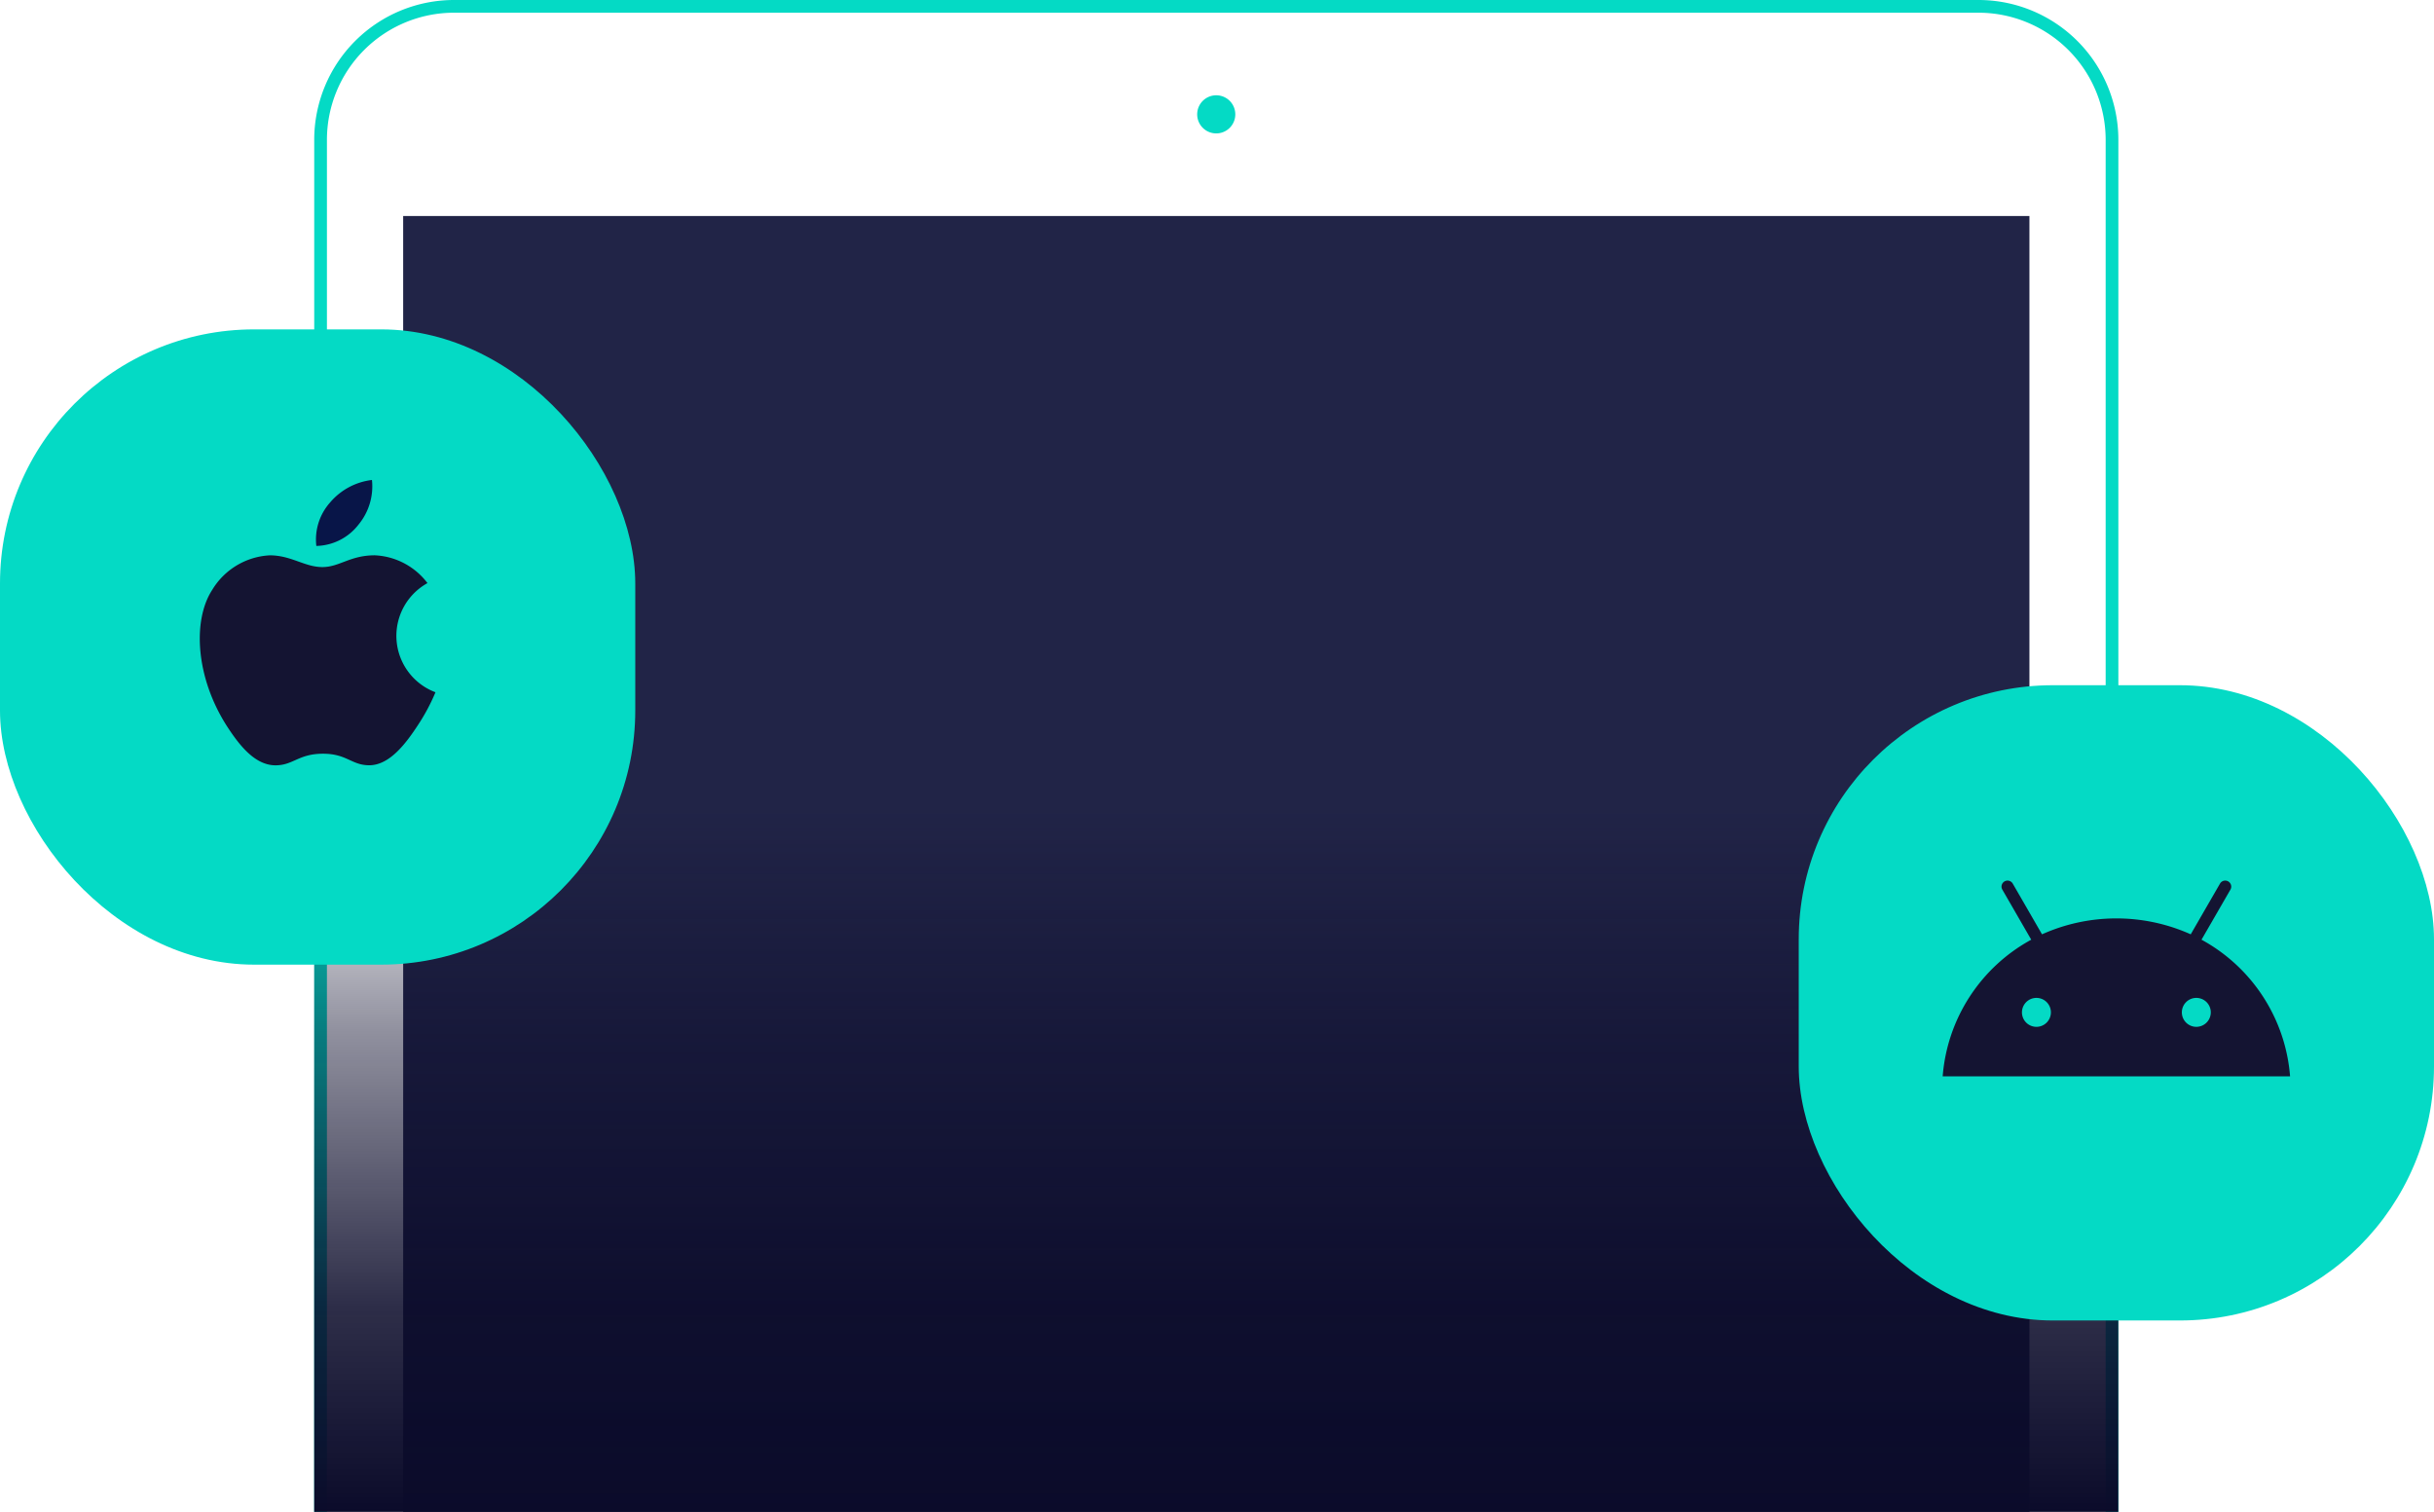
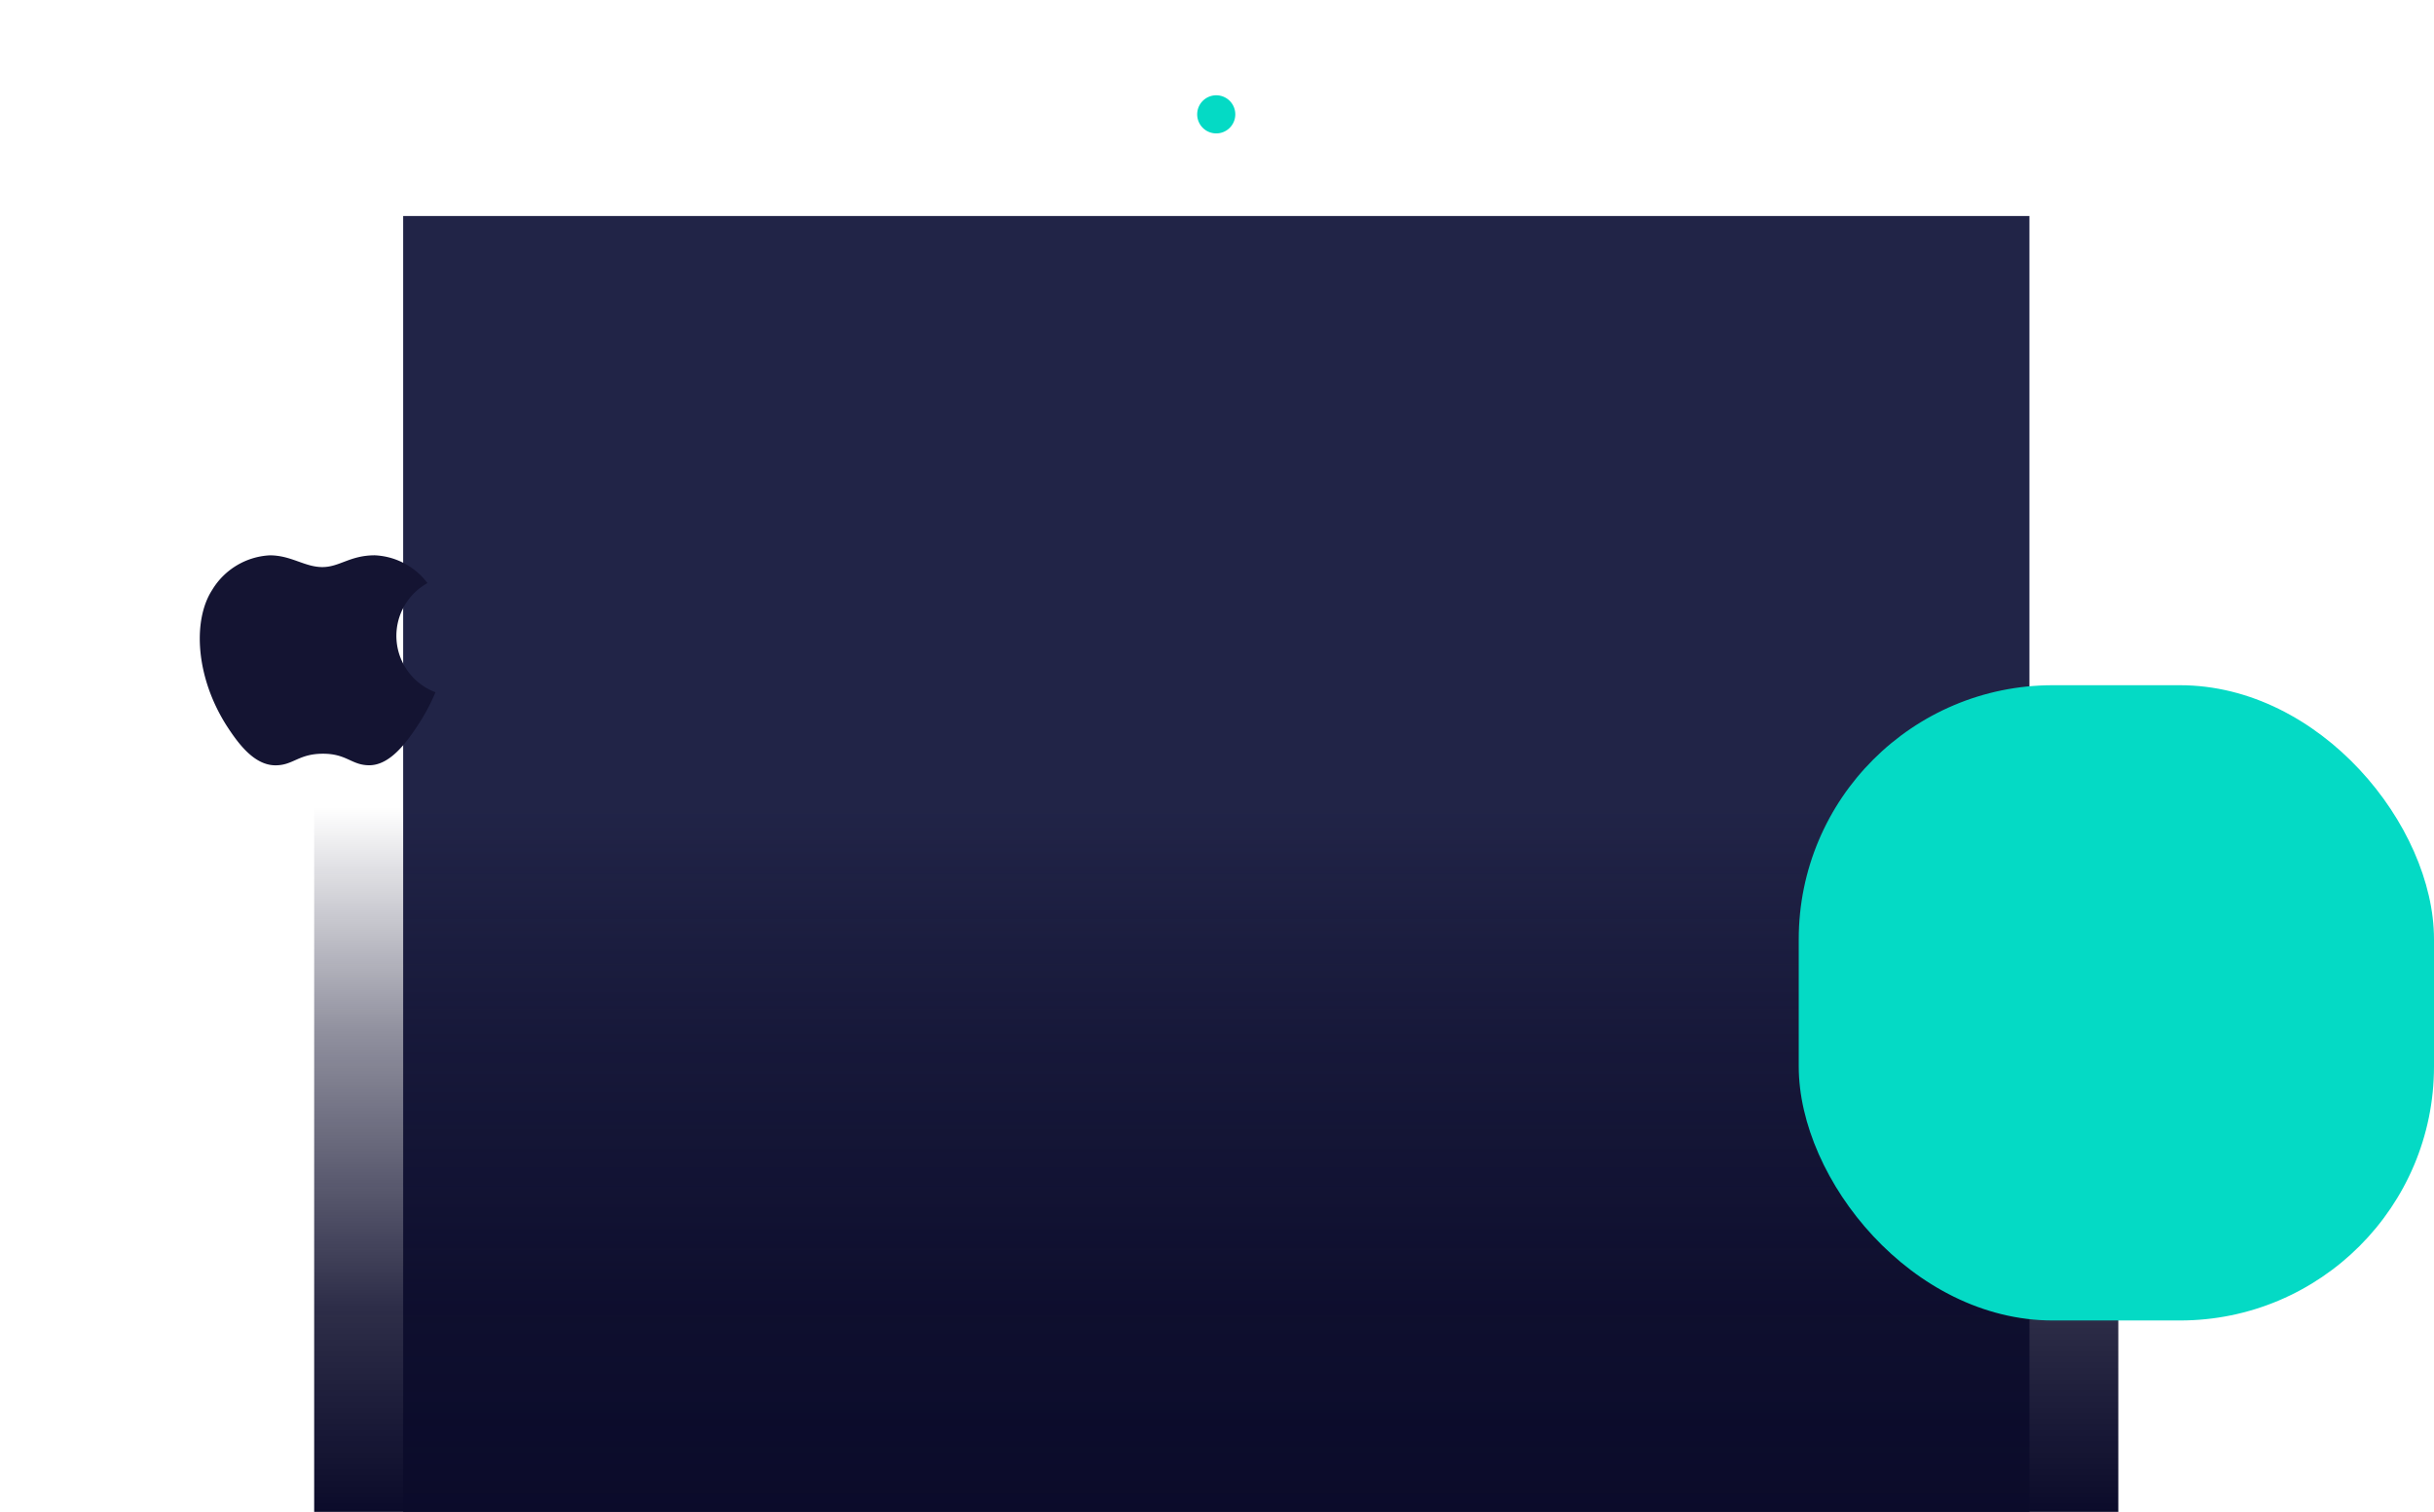
<svg xmlns="http://www.w3.org/2000/svg" width="191.575" height="119" viewBox="0 0 191.575 119">
  <defs>
    <linearGradient id="a" x1="95.728" y1="338.543" x2="95.728" y2="283.043" gradientTransform="matrix(1, 0, 0, -1, 0, 402.04)" gradientUnits="userSpaceOnUse">
      <stop offset="0" stop-color="#0b0b2a" stop-opacity="0" />
      <stop offset="0.317" stop-color="#0b0b2a" stop-opacity="0.452" />
      <stop offset="0.708" stop-color="#0b0b2a" stop-opacity="0.857" />
      <stop offset="1" stop-color="#0b0b2a" />
    </linearGradient>
  </defs>
  <title>tablette</title>
-   <path d="M165.732,11V119h-6V17h-128V119h-6V11a10.01,10.01,0,0,1,10-10h120A10.017,10.017,0,0,1,165.732,11Z" fill="none" />
-   <path d="M166.732,11V119h-1V11a10.017,10.017,0,0,0-10-10h-120a10.01,10.01,0,0,0-10,10V119h-1V11a11.007,11.007,0,0,1,11-11h120A11.013,11.013,0,0,1,166.732,11Z" fill="#04dac5" />
  <rect x="31.732" y="17" width="128" height="102" fill="#212447" />
  <rect x="24.728" y="63.497" width="142" height="55.5" fill="url(#a)" />
  <path d="M95.728,7.5h0a1.5,1.5,0,0,1,1.5,1.5h0a1.5,1.5,0,0,1-1.5,1.5h0a1.5,1.5,0,0,1-1.5-1.5h0A1.5,1.5,0,0,1,95.728,7.5Z" fill="#04dac5" />
-   <rect y="25.925" width="50" height="50" rx="20.001" fill="#04dac5" />
  <path d="M34.275,54.487a15.461,15.461,0,0,1-1.403,2.618c-.909,1.386-2.193,3.112-3.785,3.127-1.414.013-1.777-.919-3.696-.908s-2.318.925-3.732.912c-1.591-.014-2.807-1.573-3.718-2.96C15.395,53.4,15.13,48.85,16.7,46.433a5.635,5.635,0,0,1,4.533-2.724c1.686,0,2.746.924,4.141.924,1.352,0,2.175-.926,4.125-.926a5.507,5.507,0,0,1,4.147,2.188A4.744,4.744,0,0,0,34.275,54.487Z" fill="#141432" />
-   <path d="M28.226,41.281a4.721,4.721,0,0,0,1.05-3.503,5.106,5.106,0,0,0-3.299,1.775A4.388,4.388,0,0,0,24.898,42.97,4.314,4.314,0,0,0,28.226,41.281Z" fill="#081548" />
  <rect x="141.575" y="53.932" width="50" height="50" rx="20.001" fill="#04dac5" />
-   <path d="M172.868,80.82a1.139,1.139,0,1,1,1.139-1.139,1.14,1.14,0,0,1-1.139,1.139m-12.585,0a1.139,1.139,0,1,1,1.139-1.139,1.14,1.14,0,0,1-1.139,1.139m12.993-6.859,2.276-3.941a.473.473,0,1,0-.82-.473l-2.304,3.991a14.304,14.304,0,0,0-11.705,0l-2.304-3.991a.473.473,0,0,0-.82.473l2.276,3.941a13.435,13.435,0,0,0-6.971,10.755h27.343a13.438,13.438,0,0,0-6.971-10.755" fill="#141432" />
</svg>